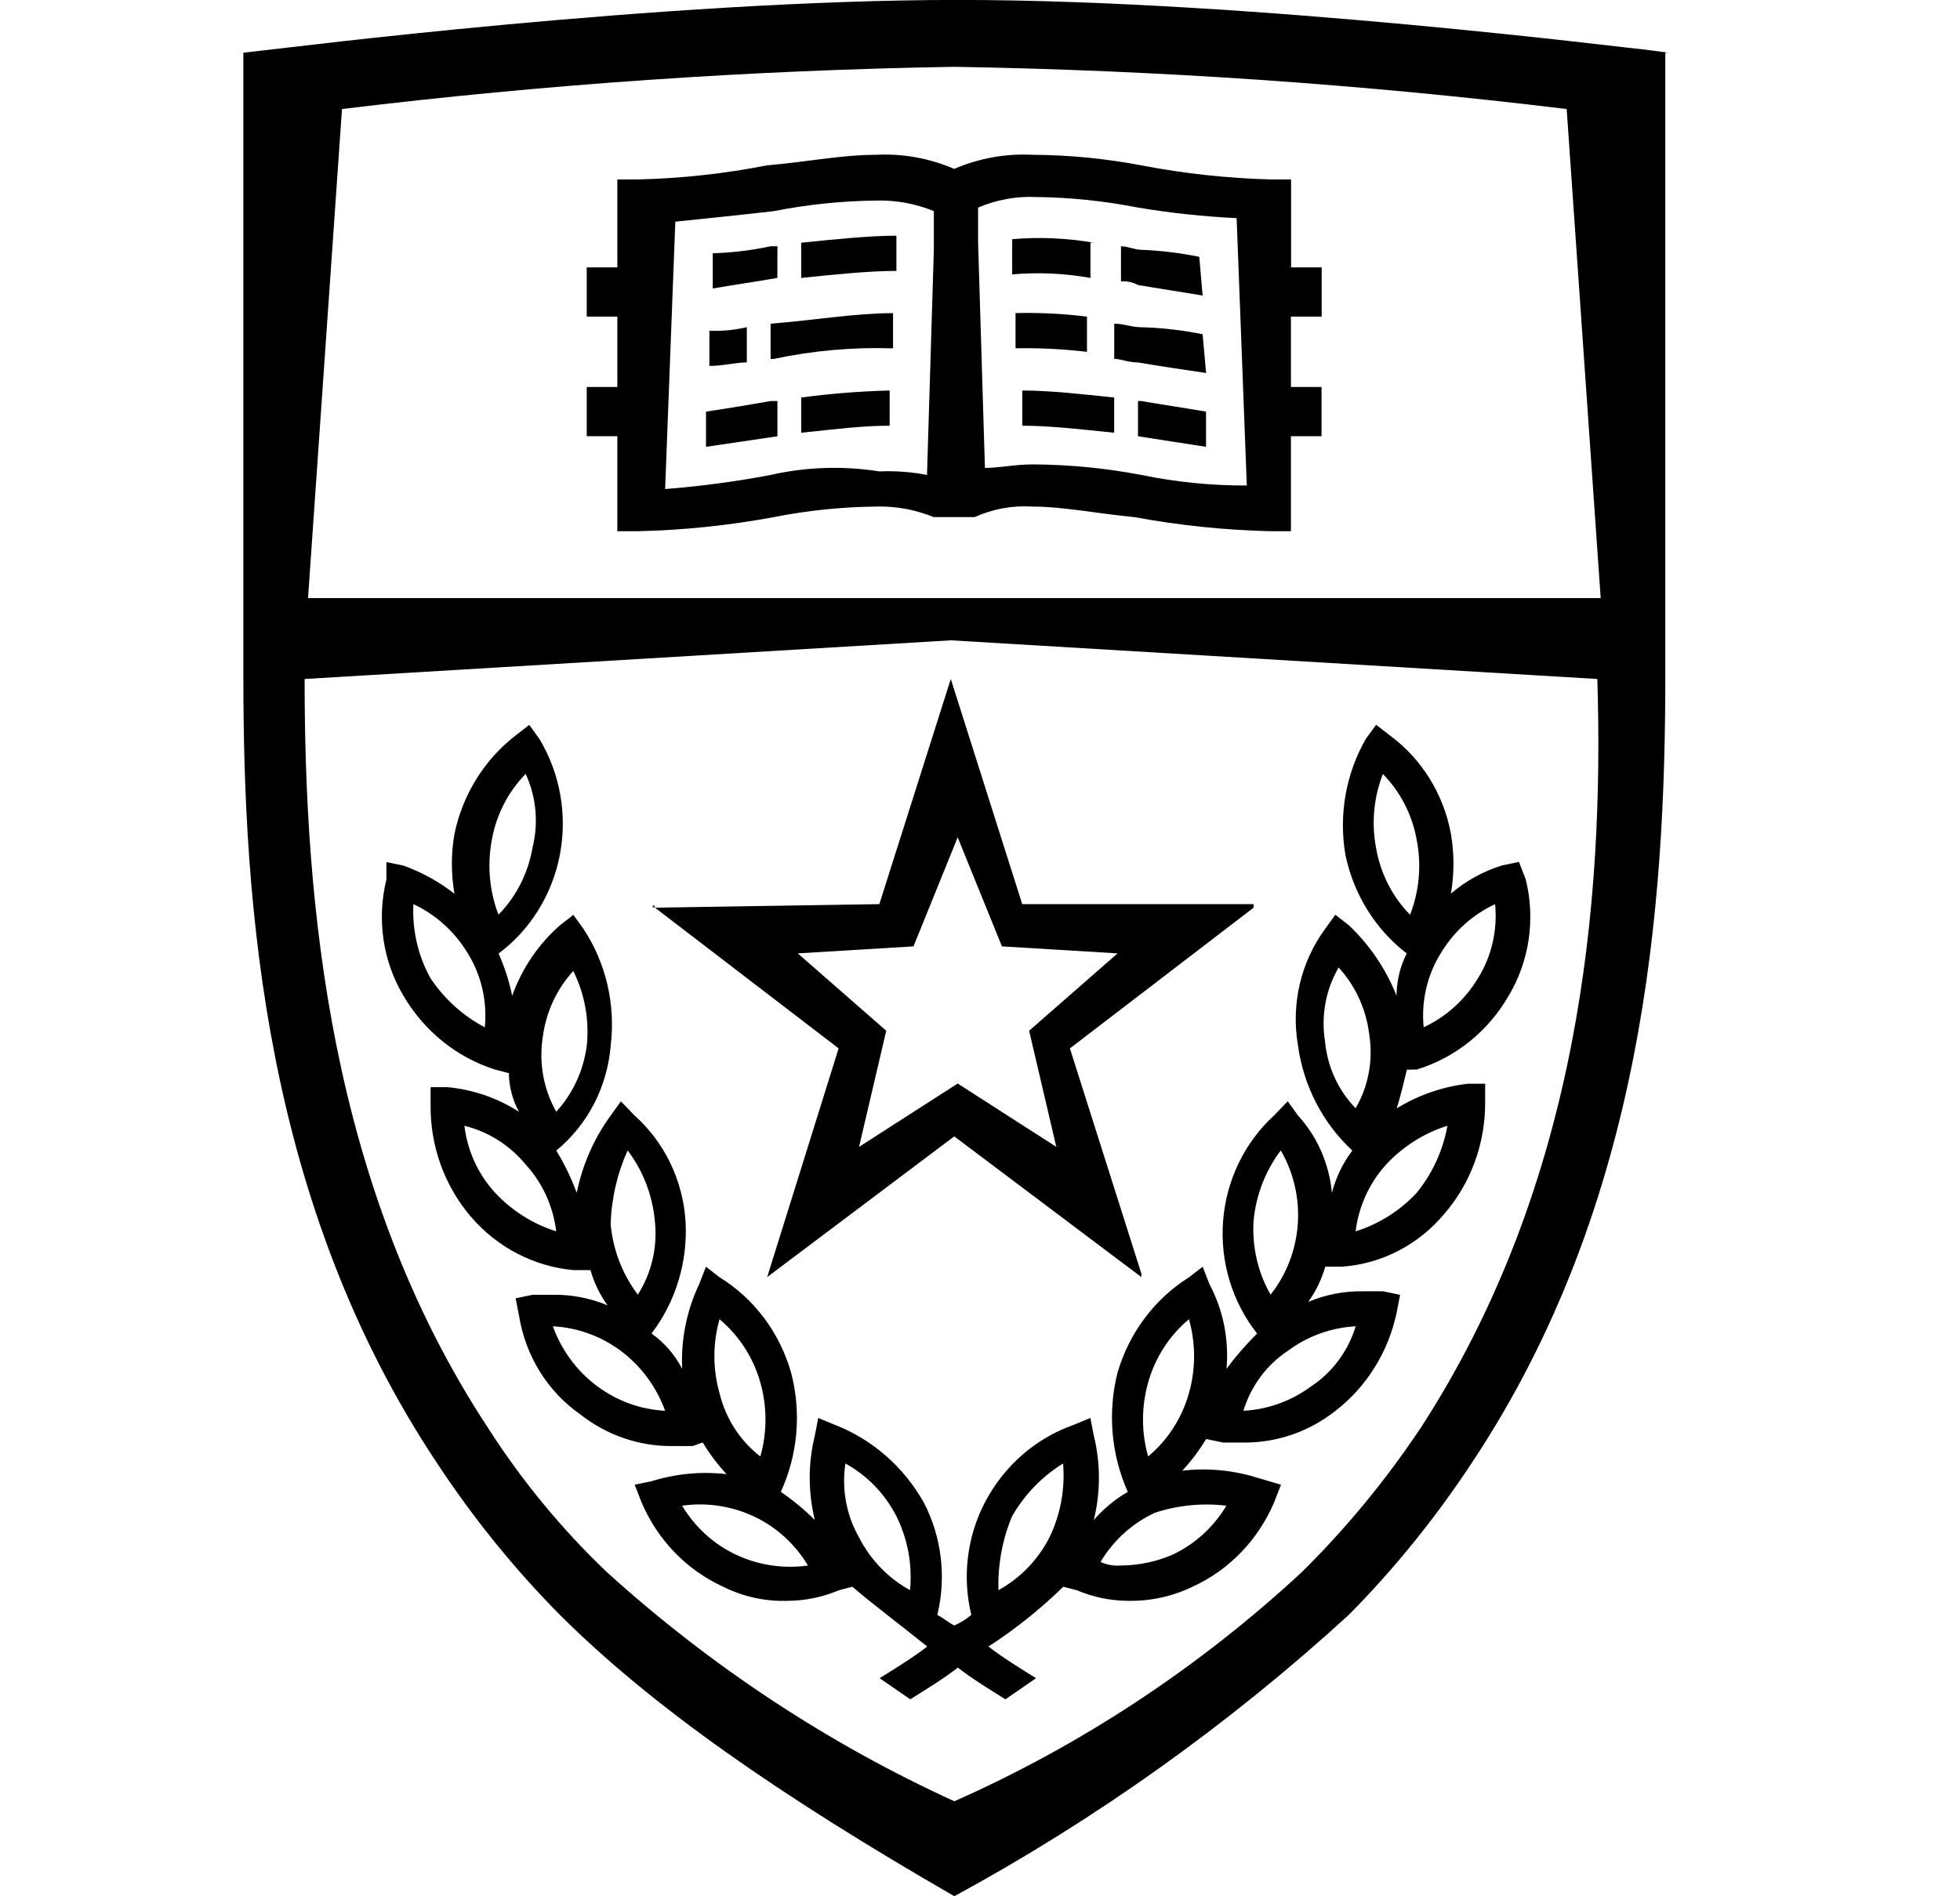
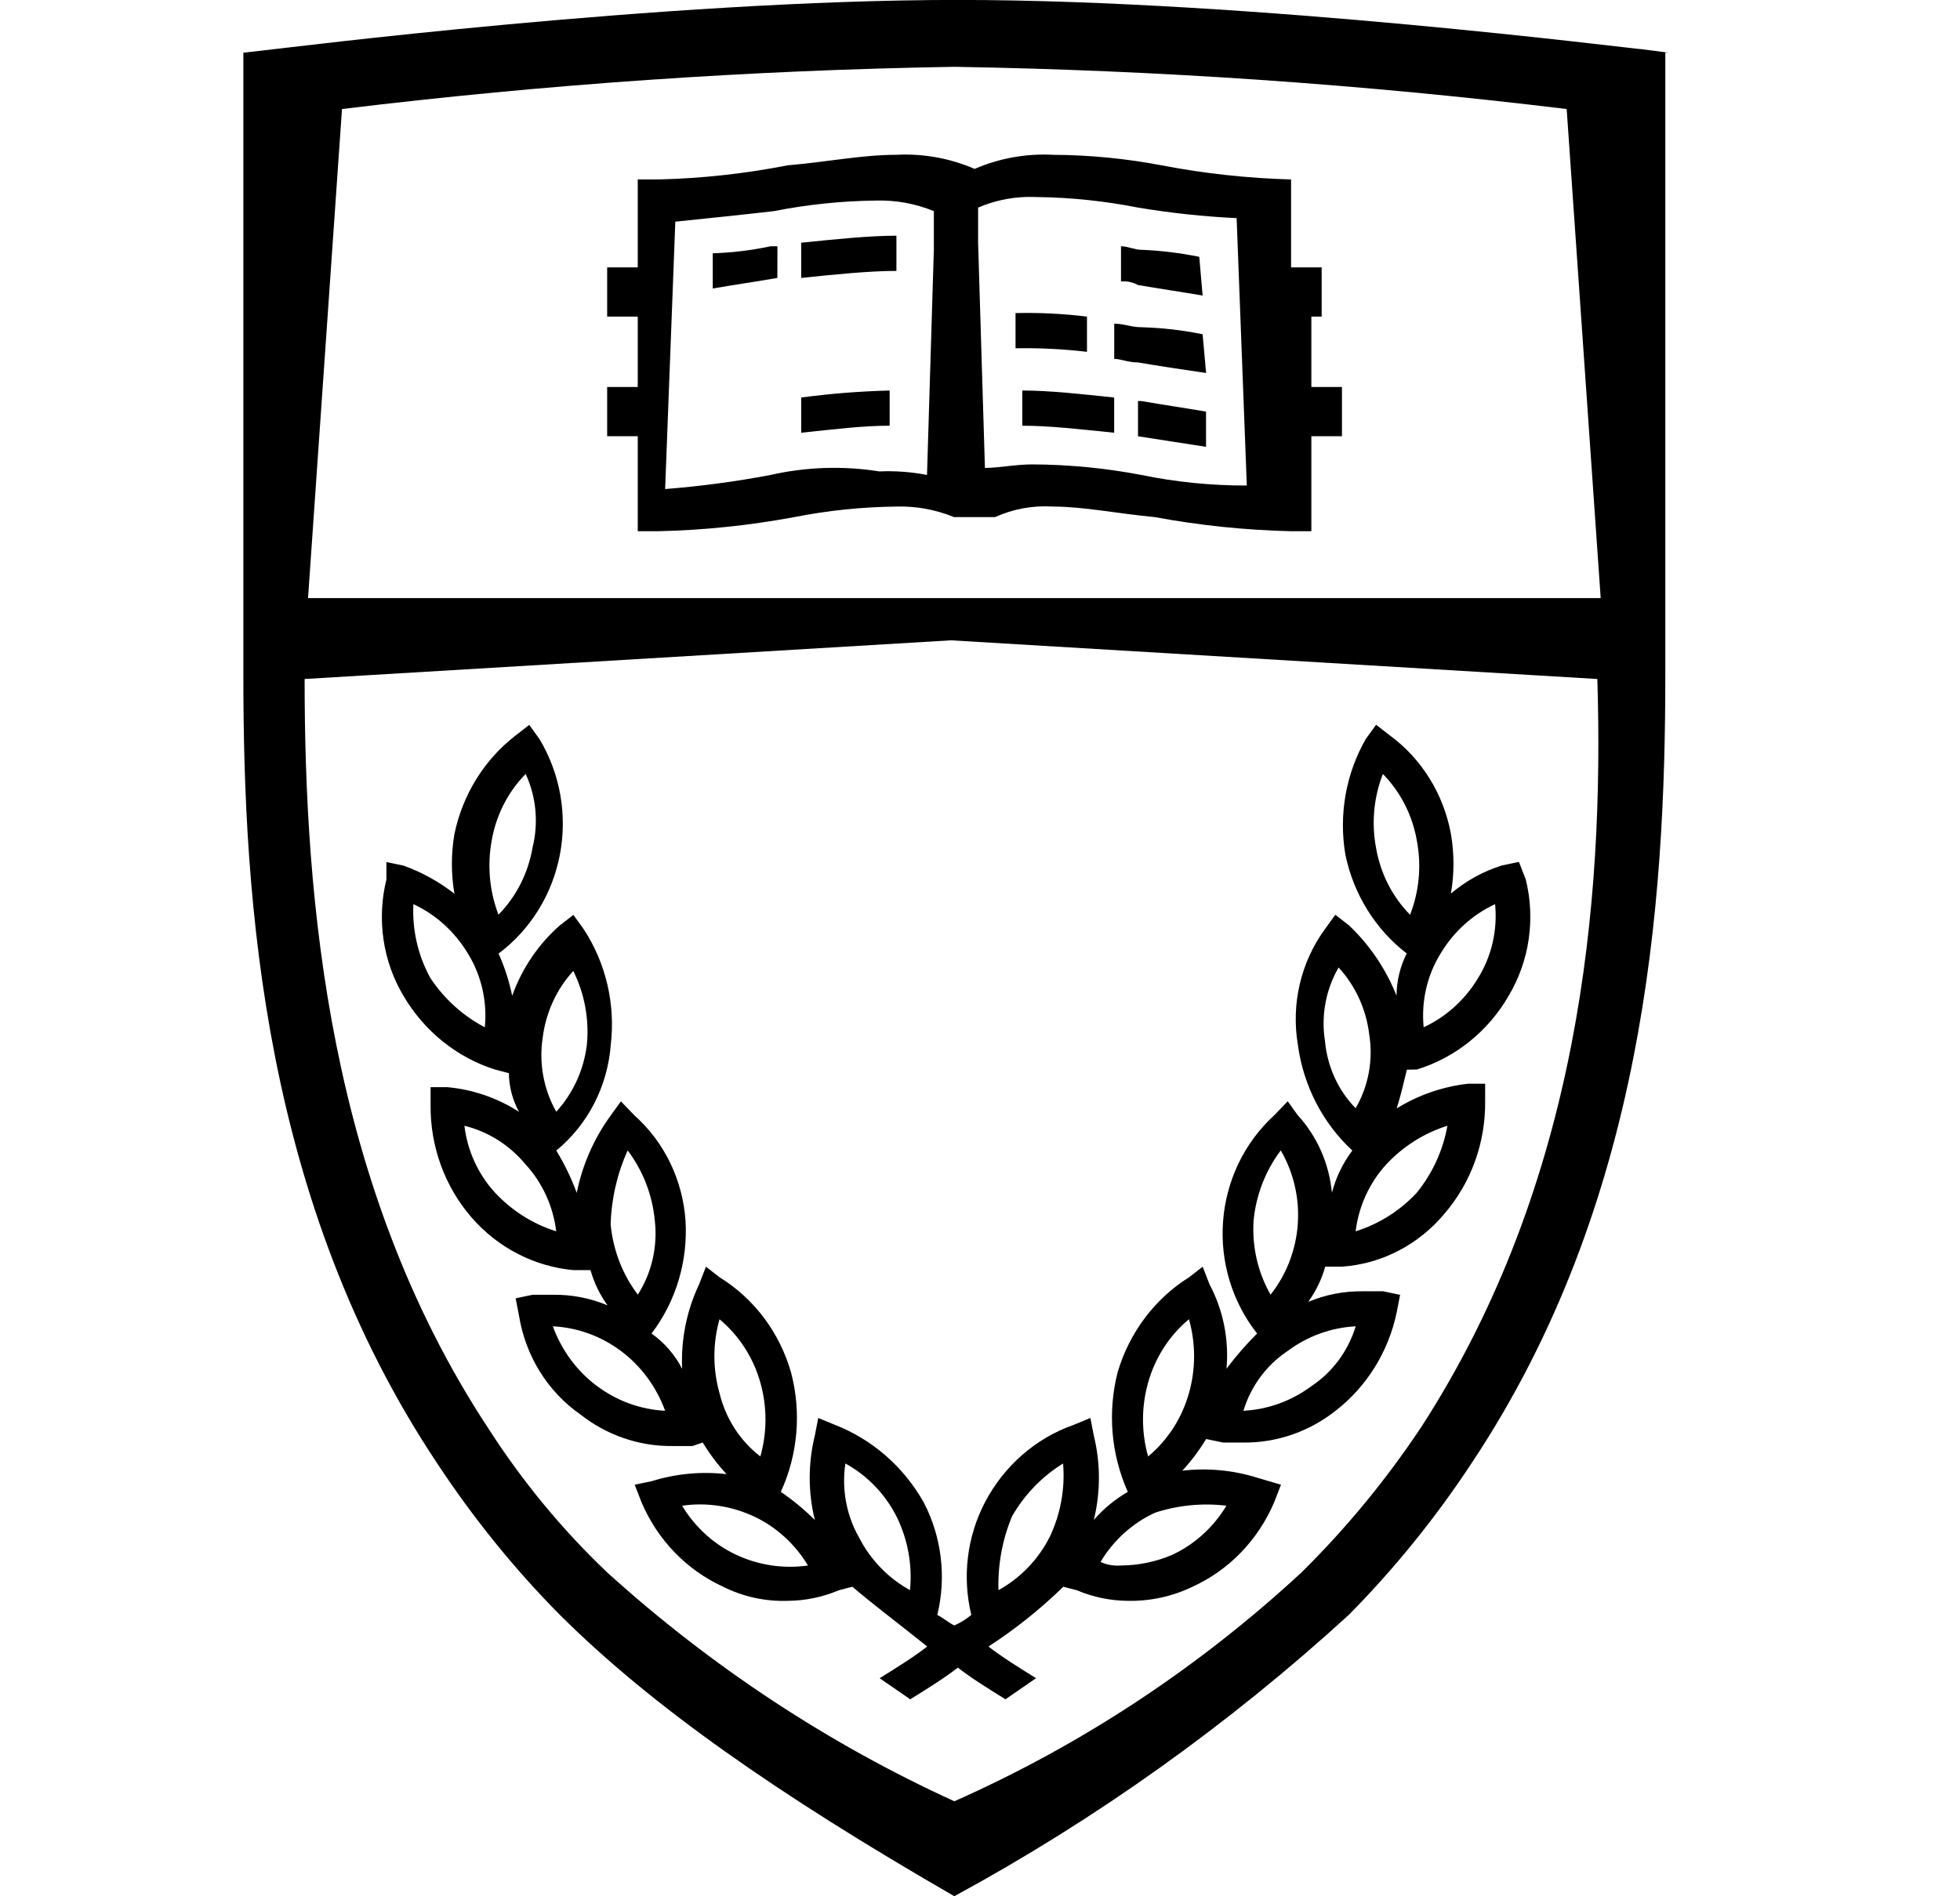
<svg xmlns="http://www.w3.org/2000/svg" fill="none" height="30" viewBox="0 0 31 30" width="31">
  <g fill="#000">
-     <path d="m18.053 7.514c-.568-.108-1.144-.164-1.722-.167-.269 0-.538.056-.753.056l-.108-3.562v-.557c.289-.124.602-.181.915-.167.542.006 1.082.062 1.614.167.517.086 1.038.142 1.56.167l.161 4.23c-.56.002-1.119-.054-1.668-.167zm-5.865 0c-.552.105-1.109.179-1.668.223l.161-4.23c.538-.056 1.076-.111 1.56-.167.532-.105 1.072-.161 1.614-.167.313-.009.624.048.915.167v.612l-.108 3.562c-.248-.048-.501-.067-.753-.056-.572-.091-1.156-.072-1.722.056zm8.716-2.505v-.779h-.484v-1.391h-.323c-.686-.019-1.37-.093-2.045-.223-.568-.108-1.144-.164-1.722-.167-.423-.022-.846.054-1.238.223-.391-.169-.814-.245-1.238-.223-.538 0-1.076.111-1.722.167-.674.132-1.358.207-2.045.223h-.323v1.391h-.484v.779h.484v1.113h-.484v.779h.484v1.503h.323c.722-.016 1.441-.091 2.152-.223.532-.105 1.072-.161 1.614-.167.313-.009.624.048.915.167h.646c.288-.13.601-.187.915-.167.484 0 1.022.111 1.614.167.711.132 1.43.206 2.152.223h.323v-1.503h.484v-.779h-.484v-1.113z" />
+     <path d="m18.053 7.514c-.568-.108-1.144-.164-1.722-.167-.269 0-.538.056-.753.056l-.108-3.562v-.557c.289-.124.602-.181.915-.167.542.006 1.082.062 1.614.167.517.086 1.038.142 1.56.167l.161 4.23c-.56.002-1.119-.054-1.668-.167zm-5.865 0c-.552.105-1.109.179-1.668.223l.161-4.23c.538-.056 1.076-.111 1.56-.167.532-.105 1.072-.161 1.614-.167.313-.009.624.048.915.167v.612l-.108 3.562c-.248-.048-.501-.067-.753-.056-.572-.091-1.156-.072-1.722.056zm8.716-2.505v-.779h-.484v-1.391c-.686-.019-1.37-.093-2.045-.223-.568-.108-1.144-.164-1.722-.167-.423-.022-.846.054-1.238.223-.391-.169-.814-.245-1.238-.223-.538 0-1.076.111-1.722.167-.674.132-1.358.207-2.045.223h-.323v1.391h-.484v.779h.484v1.113h-.484v.779h.484v1.503h.323c.722-.016 1.441-.091 2.152-.223.532-.105 1.072-.161 1.614-.167.313-.009.624.048.915.167h.646c.288-.13.601-.187.915-.167.484 0 1.022.111 1.614.167.711.132 1.43.206 2.152.223h.323v-1.503h.484v-.779h-.484v-1.113z" />
    <path d="m12.296 3.896h-.108c-.301.064-.607.102-.915.111v.557c.323-.056.7-.111 1.022-.167z" />
    <path d="m12.672 3.84v.557c.538-.056 1.076-.111 1.506-.111v-.557c-.43 0-.969.056-1.506.111z" />
-     <path d="m12.296 6.345h-.108c-.323.056-.646.111-1.022.167v.557l1.13-.167z" />
    <path d="m12.672 6.289v.557c.538-.056.968-.111 1.399-.111v-.557c-.468.012-.935.049-1.399.111z" />
-     <path d="m12.188 5.121v.557h.054c.619-.132 1.251-.188 1.883-.167v-.557c-.592 0-1.238.111-1.937.167z" />
-     <path d="m11.812 5.176c-.194.046-.393.065-.592.056v.557c.215 0 .43-.056.592-.056z" />
-     <path d="m17.3 3.84c-.426-.074-.86-.093-1.291-.056v.557c.413-.036.829-.017 1.238.056v-.557z" />
    <path d="m18.968 4.063c-.302-.061-.608-.099-.915-.111-.108 0-.215-.056-.323-.056v.557c.093-.009.186.011.269.056.323.056.699.111 1.022.167z" />
    <path d="m17.192 5.009c-.375-.046-.752-.065-1.13-.056v.557c.377-.007.755.012 1.13.056z" />
    <path d="m19.021 5.288c-.319-.065-.643-.102-.968-.111-.161 0-.269-.056-.43-.056v.557c.108 0 .215.056.377.056.323.056.699.111 1.076.167z" />
    <path d="m17.999 6.902c.377.056.7.111 1.076.167v-.557c-.323-.056-.7-.111-1.022-.167h-.054z" />
    <path d="m17.622 6.289c-.538-.056-1.022-.111-1.453-.111v.557c.43 0 .915.056 1.453.111z" />
-     <path d="m14.448 14.972.699-1.725.7 1.725 1.829.111-1.399 1.224.43 1.837-1.56-1.002-1.56 1.002.43-1.837-1.399-1.224zm-4.089-.612 2.905 2.226-1.13 3.618 2.959-2.226 2.959 2.226v-.056l-1.13-3.562 2.905-2.226v-.056h-3.659l-1.13-3.562-1.13 3.562-3.551.056c0-.056-.054-.056 0 0-.054 0-.054-.056 0 0z" />
    <path d="m22.41 18.868c-.267.286-.6.497-.969.612.049-.397.218-.767.484-1.058.267-.286.6-.497.968-.612-.07.39-.237.754-.484 1.058zm-1.453-2.393c-.065-.404.011-.818.215-1.169.266.29.436.661.484 1.058.065.404-.011.818-.215 1.169-.276-.283-.447-.657-.484-1.058zm.807-3.061c-.074-.392-.037-.798.108-1.169.281.286.469.656.538 1.058.074.392.037.798-.108 1.169-.281-.286-.469-.656-.538-1.058zm1.883.89c.04.41-.054.822-.269 1.169-.206.343-.505.614-.861.779-.04-.41.054-.822.269-1.169.206-.343.505-.614.861-.779zm-2.905 7.625c-.315.235-.689.37-1.076.39.119-.39.367-.725.7-.946.315-.235.688-.37 1.076-.39-.119.39-.367.725-.699.946zm-.915-2.616c.038-.406.188-.792.43-1.113.204.351.298.759.269 1.167s-.179.798-.43 1.115c-.202-.352-.295-.76-.269-1.169zm-1.022 2.727c-.111.395-.336.744-.646 1.002-.108-.382-.108-.787 0-1.169.111-.395.336-.744.646-1.002.108.382.108.787 0 1.169zm.592 1.781c-.205.343-.505.614-.861.779-.256.109-.53.165-.807.167-.11.009-.221-.01-.323-.056.205-.343.505-.614.861-.779.365-.119.75-.157 1.13-.111zm-3.39.167c.198-.344.475-.63.807-.835.034.403-.041.807-.215 1.169-.182.355-.463.646-.807.835-.012-.401.061-.8.215-1.169zm-4.358.612c-.355-.165-.655-.437-.861-.779.384-.055.776.003 1.13.167.356.165.655.437.861.779-.384.055-.776-.003-1.13-.167zm-.269-2.56c-.108-.382-.108-.787 0-1.169.309.258.535.607.646 1.002.108.382.108.787 0 1.169-.321-.247-.549-.601-.646-1.002zm1.991 1.113c.344.189.625.479.807.835.179.36.254.766.215 1.169-.344-.189-.625-.479-.807-.835-.2-.352-.276-.765-.215-1.169zm-3.928-1.224c-.318-.237-.561-.567-.699-.946.39.019.765.156 1.081.393.315.237.557.565.695.943-.388-.019-.761-.155-1.076-.39zm.484-3.729c.243.321.392.707.43 1.113.046.41-.049.824-.269 1.169-.243-.321-.392-.707-.43-1.113.012-.405.104-.802.269-1.169zm-2.098.668c-.266-.29-.436-.661-.484-1.058.377.093.716.307.968.612.266.29.436.661.484 1.058-.368-.115-.701-.326-.968-.612zm-.161-2.616c-.346-.181-.642-.449-.861-.779-.196-.355-.289-.761-.269-1.169.356.165.655.437.861.779.215.347.309.759.269 1.169zm.108-2.95c.069-.402.257-.772.538-1.058.168.364.206.778.108 1.169-.069.402-.257.772-.538 1.058-.142-.371-.179-.776-.108-1.169zm.807 3.117c.049-.397.218-.767.484-1.058.179.36.254.766.215 1.169-.049.397-.218.767-.484 1.058-.2-.352-.276-.765-.215-1.169zm13.827.501c.609-.187 1.128-.604 1.453-1.169.162-.272.269-.575.315-.89.046-.316.031-.637-.046-.947l-.108-.278-.269.056c-.295.092-.569.243-.807.445.054-.313.054-.633 0-.946-.116-.629-.463-1.188-.968-1.558l-.215-.167-.162.223c-.317.552-.432 1.204-.323 1.837.13.624.474 1.177.969 1.558-.104.206-.159.435-.161.668-.169-.424-.426-.804-.753-1.113l-.215-.167-.161.223c-.19.259-.327.556-.401.872-.074.316-.084.645-.03.965.087.644.392 1.236.861 1.67-.15.198-.259.425-.323.668-.043-.459-.232-.89-.538-1.224l-.161-.223-.215.223c-.468.428-.757 1.026-.807 1.669-.05.643.143 1.282.538 1.782-.174.173-.336.359-.484.557.041-.463-.052-.928-.269-1.336l-.108-.278-.215.167c-.543.34-.945.875-1.13 1.503-.161.631-.104 1.3.161 1.892-.202.117-.384.267-.538.445.108-.438.108-.897 0-1.336l-.054-.278-.269.111c-.599.211-1.098.649-1.399 1.224-.284.545-.361 1.18-.215 1.781-.082.068-.173.124-.269.167-.108-.056-.161-.111-.269-.167.146-.601.069-1.236-.215-1.781-.317-.562-.811-.994-1.399-1.224l-.269-.111-.054.278c-.108.438-.108.897 0 1.336-.166-.165-.346-.314-.538-.445.271-.591.328-1.262.161-1.892-.181-.63-.584-1.167-1.13-1.503l-.215-.167-.108.278c-.197.415-.289.874-.269 1.336-.116-.223-.282-.414-.484-.557.385-.505.576-1.139.538-1.781-.021-.32-.104-.632-.242-.918s-.331-.542-.565-.751l-.215-.223-.161.223c-.264.362-.448.78-.538 1.224-.086-.233-.194-.457-.323-.668.246-.203.45-.455.598-.742.148-.287.238-.603.263-.927.077-.646-.076-1.299-.43-1.837l-.161-.223-.215.167c-.339.298-.598.681-.753 1.113-.047-.23-.119-.454-.215-.668.503-.376.85-.936.97-1.566.12-.63.004-1.284-.324-1.829l-.161-.223-.215.167c-.494.381-.838.935-.968 1.558-.054.313-.054.633 0 .946-.245-.191-.517-.341-.807-.445l-.269-.056v.278c-.077.309-.092.631-.046.947.046.316.153.618.315.89.329.561.846.978 1.453 1.169l.215.056c.003.215.058.426.161.612-.342-.22-.729-.353-1.13-.39h-.269v.278c-.008.656.223 1.292.646 1.781.416.48.993.778 1.614.835h.269c.057.201.148.389.269.557-.273-.114-.566-.171-.861-.167h-.323l-.269.056.054.278c.051.314.163.614.329.882.167.268.384.498.639.676.417.329.928.506 1.453.501h.323l.161-.056c.108.18.235.348.377.501-.398-.046-.8-.008-1.184.111l-.269.056.108.278c.254.597.715 1.073 1.291 1.336.318.159.669.235 1.022.223.277-.002.551-.058.807-.167l.215-.056c.323.278.7.557 1.184.946-.215.167-.484.334-.753.501l.484.334c.269-.167.538-.334.753-.501.215.167.484.334.753.501l.484-.334c-.269-.167-.538-.334-.753-.501.424-.274.82-.591 1.184-.946l.215.056c.256.109.53.165.807.167.353.007.702-.069 1.022-.223.577-.263 1.037-.739 1.291-1.336l.108-.278-.377-.111c-.383-.12-.786-.157-1.184-.111.142-.153.268-.321.377-.501l.269.056h.323c.525.005 1.036-.172 1.453-.501.494-.381.839-.935.969-1.558l.054-.278-.269-.056h-.323c-.295-.004-.587.053-.861.167.121-.167.212-.356.269-.557h.269c.309-.022.611-.107.888-.251.277-.143.524-.342.726-.584.423-.489.653-1.125.646-1.781v-.278h-.269c-.399.045-.784.178-1.13.39.054-.167.108-.39.161-.612z" />
    <path d="m22.465 22.597c-.55.825-1.181 1.59-1.883 2.282-1.627 1.506-3.481 2.728-5.488 3.618-1.995-.912-3.846-2.132-5.488-3.618-.714-.679-1.347-1.446-1.883-2.282-2.529-3.84-2.905-8.349-2.905-11.855l10.223-.612 10.223.612c.108 3.506-.269 7.959-2.798 11.855zm-17.056-20.872c3.215-.391 6.448-.614 9.685-.668 3.237.054 6.469.277 9.685.668l.538 7.737h-20.445zm20.983-.891-.43-.056c-.108 0-6.134-.779-10.815-.779s-10.761.779-10.814.779l-.484.056v8.627 1.225c0 3.618.323 8.349 3.067 12.467.568.862 1.216 1.664 1.937 2.393 1.453 1.447 3.443 2.839 6.241 4.453 2.245-1.22 4.341-2.715 6.241-4.453.721-.73 1.369-1.531 1.937-2.393 2.744-4.119 3.067-8.85 3.067-12.467v-.167-9.685z" />
  </g>
</svg>